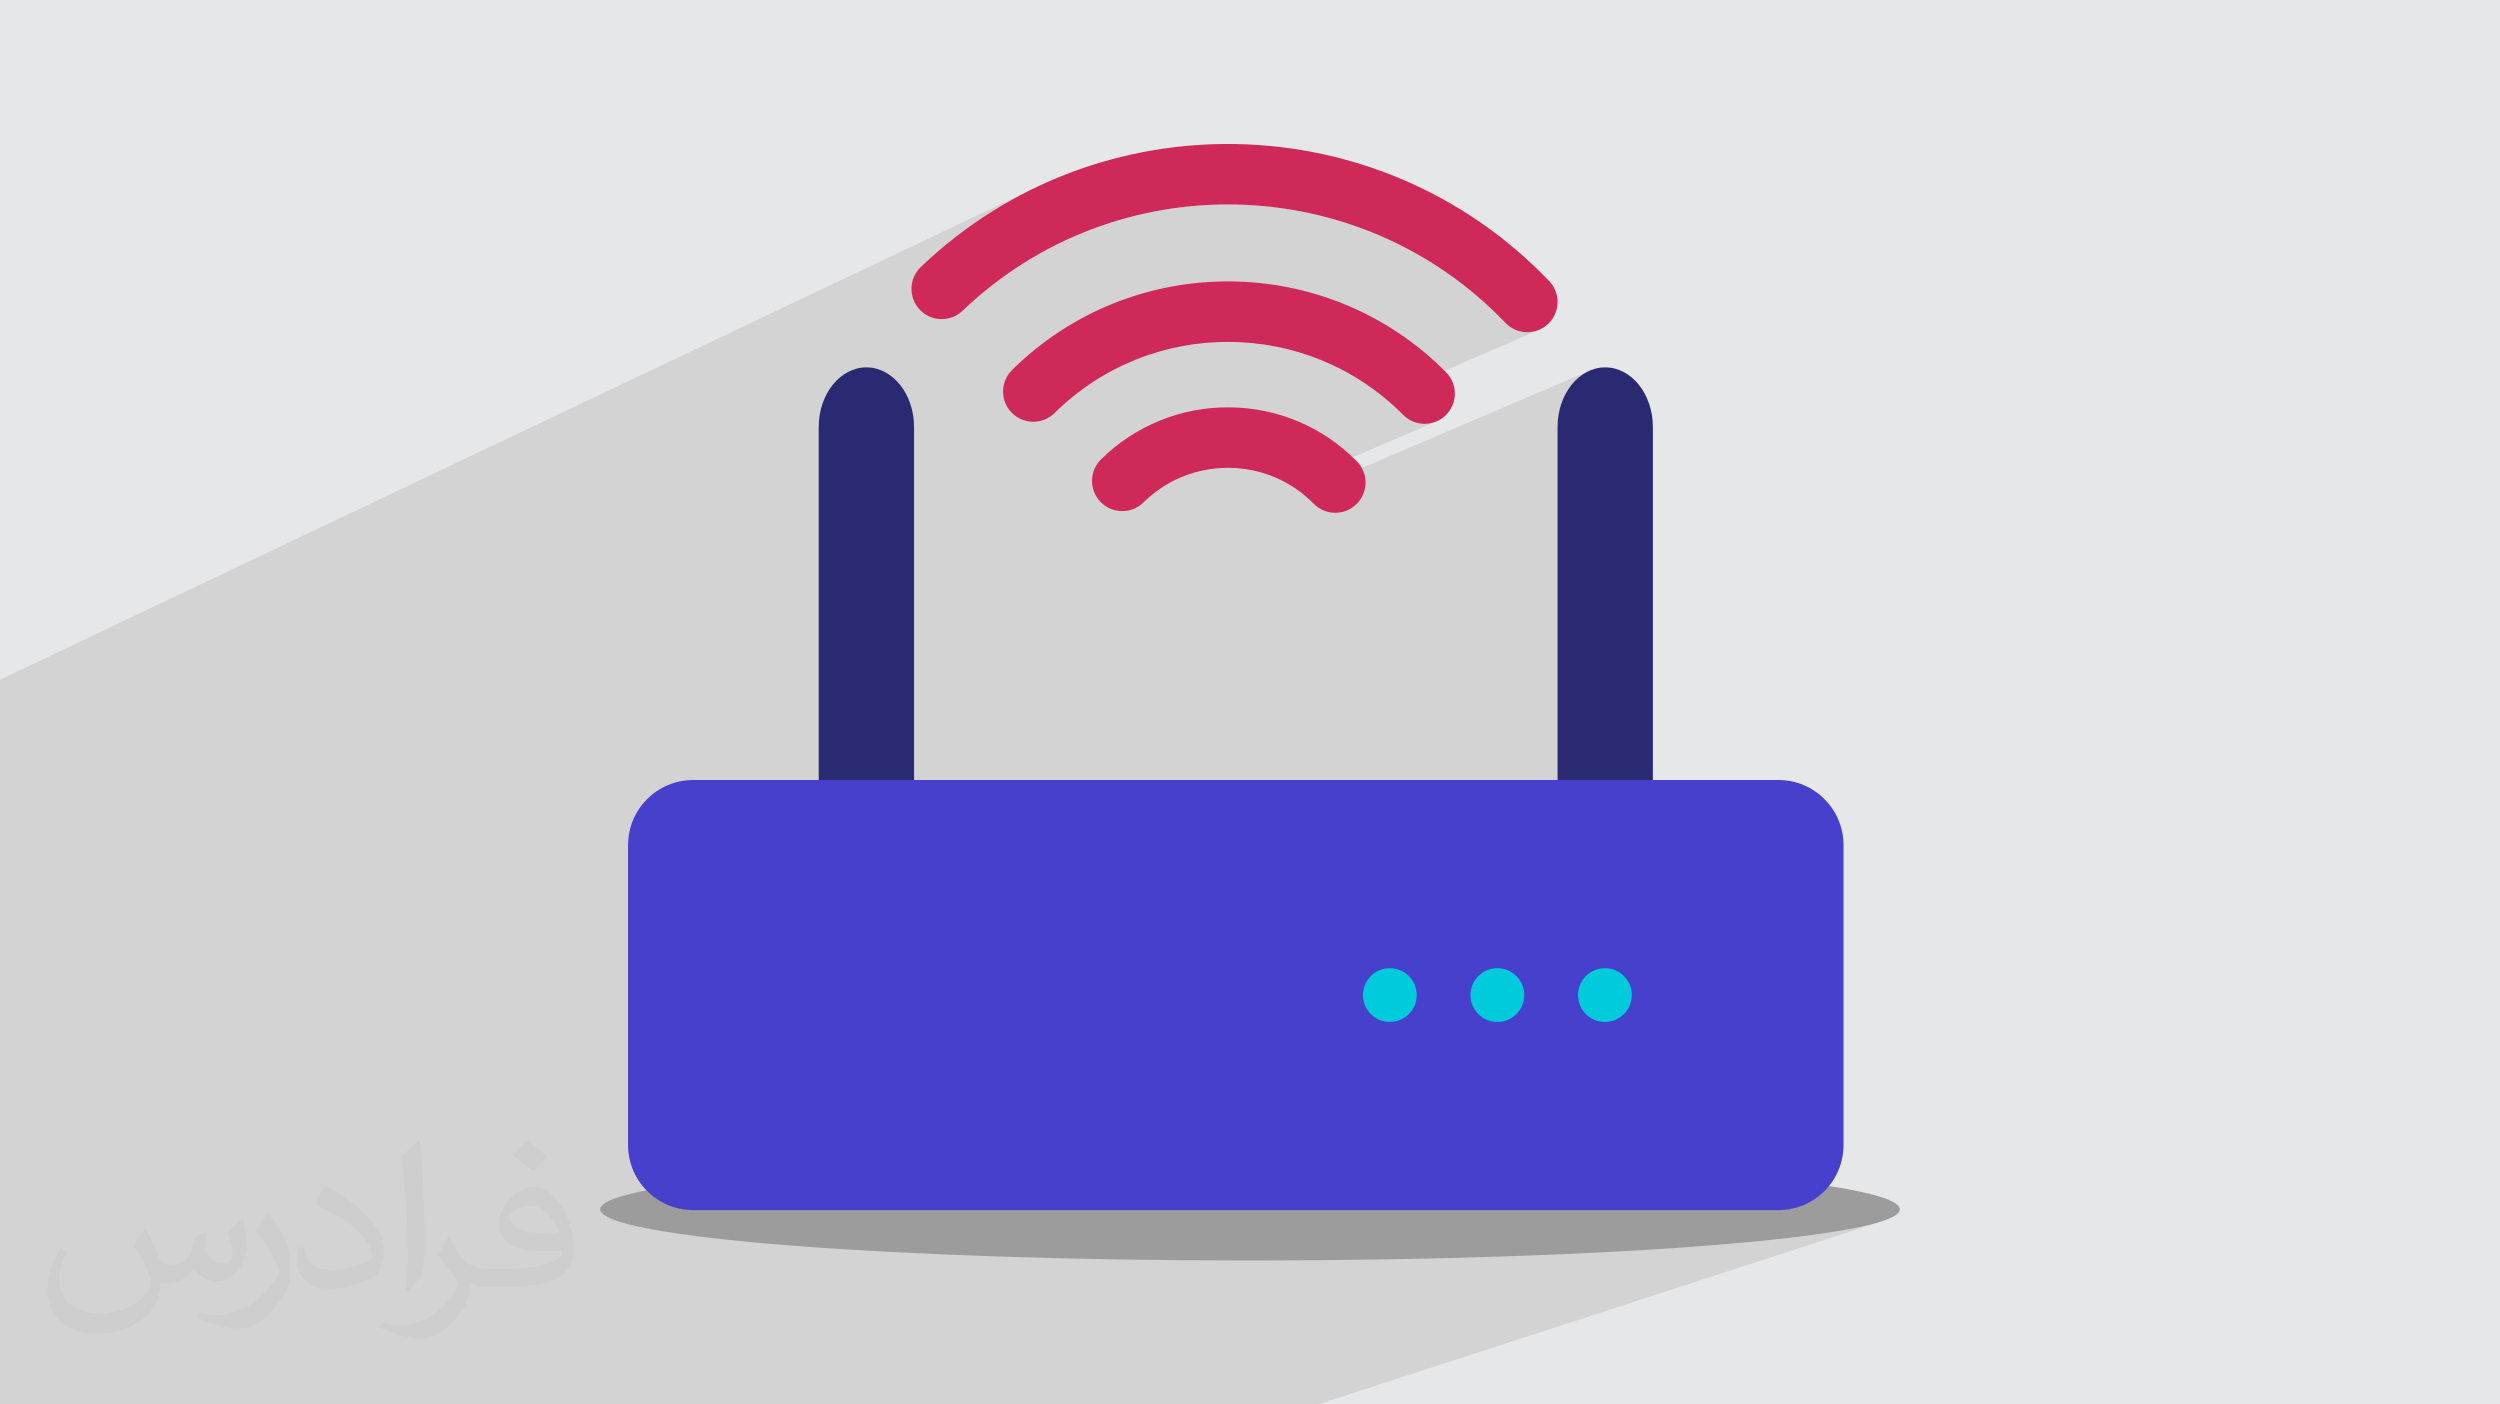
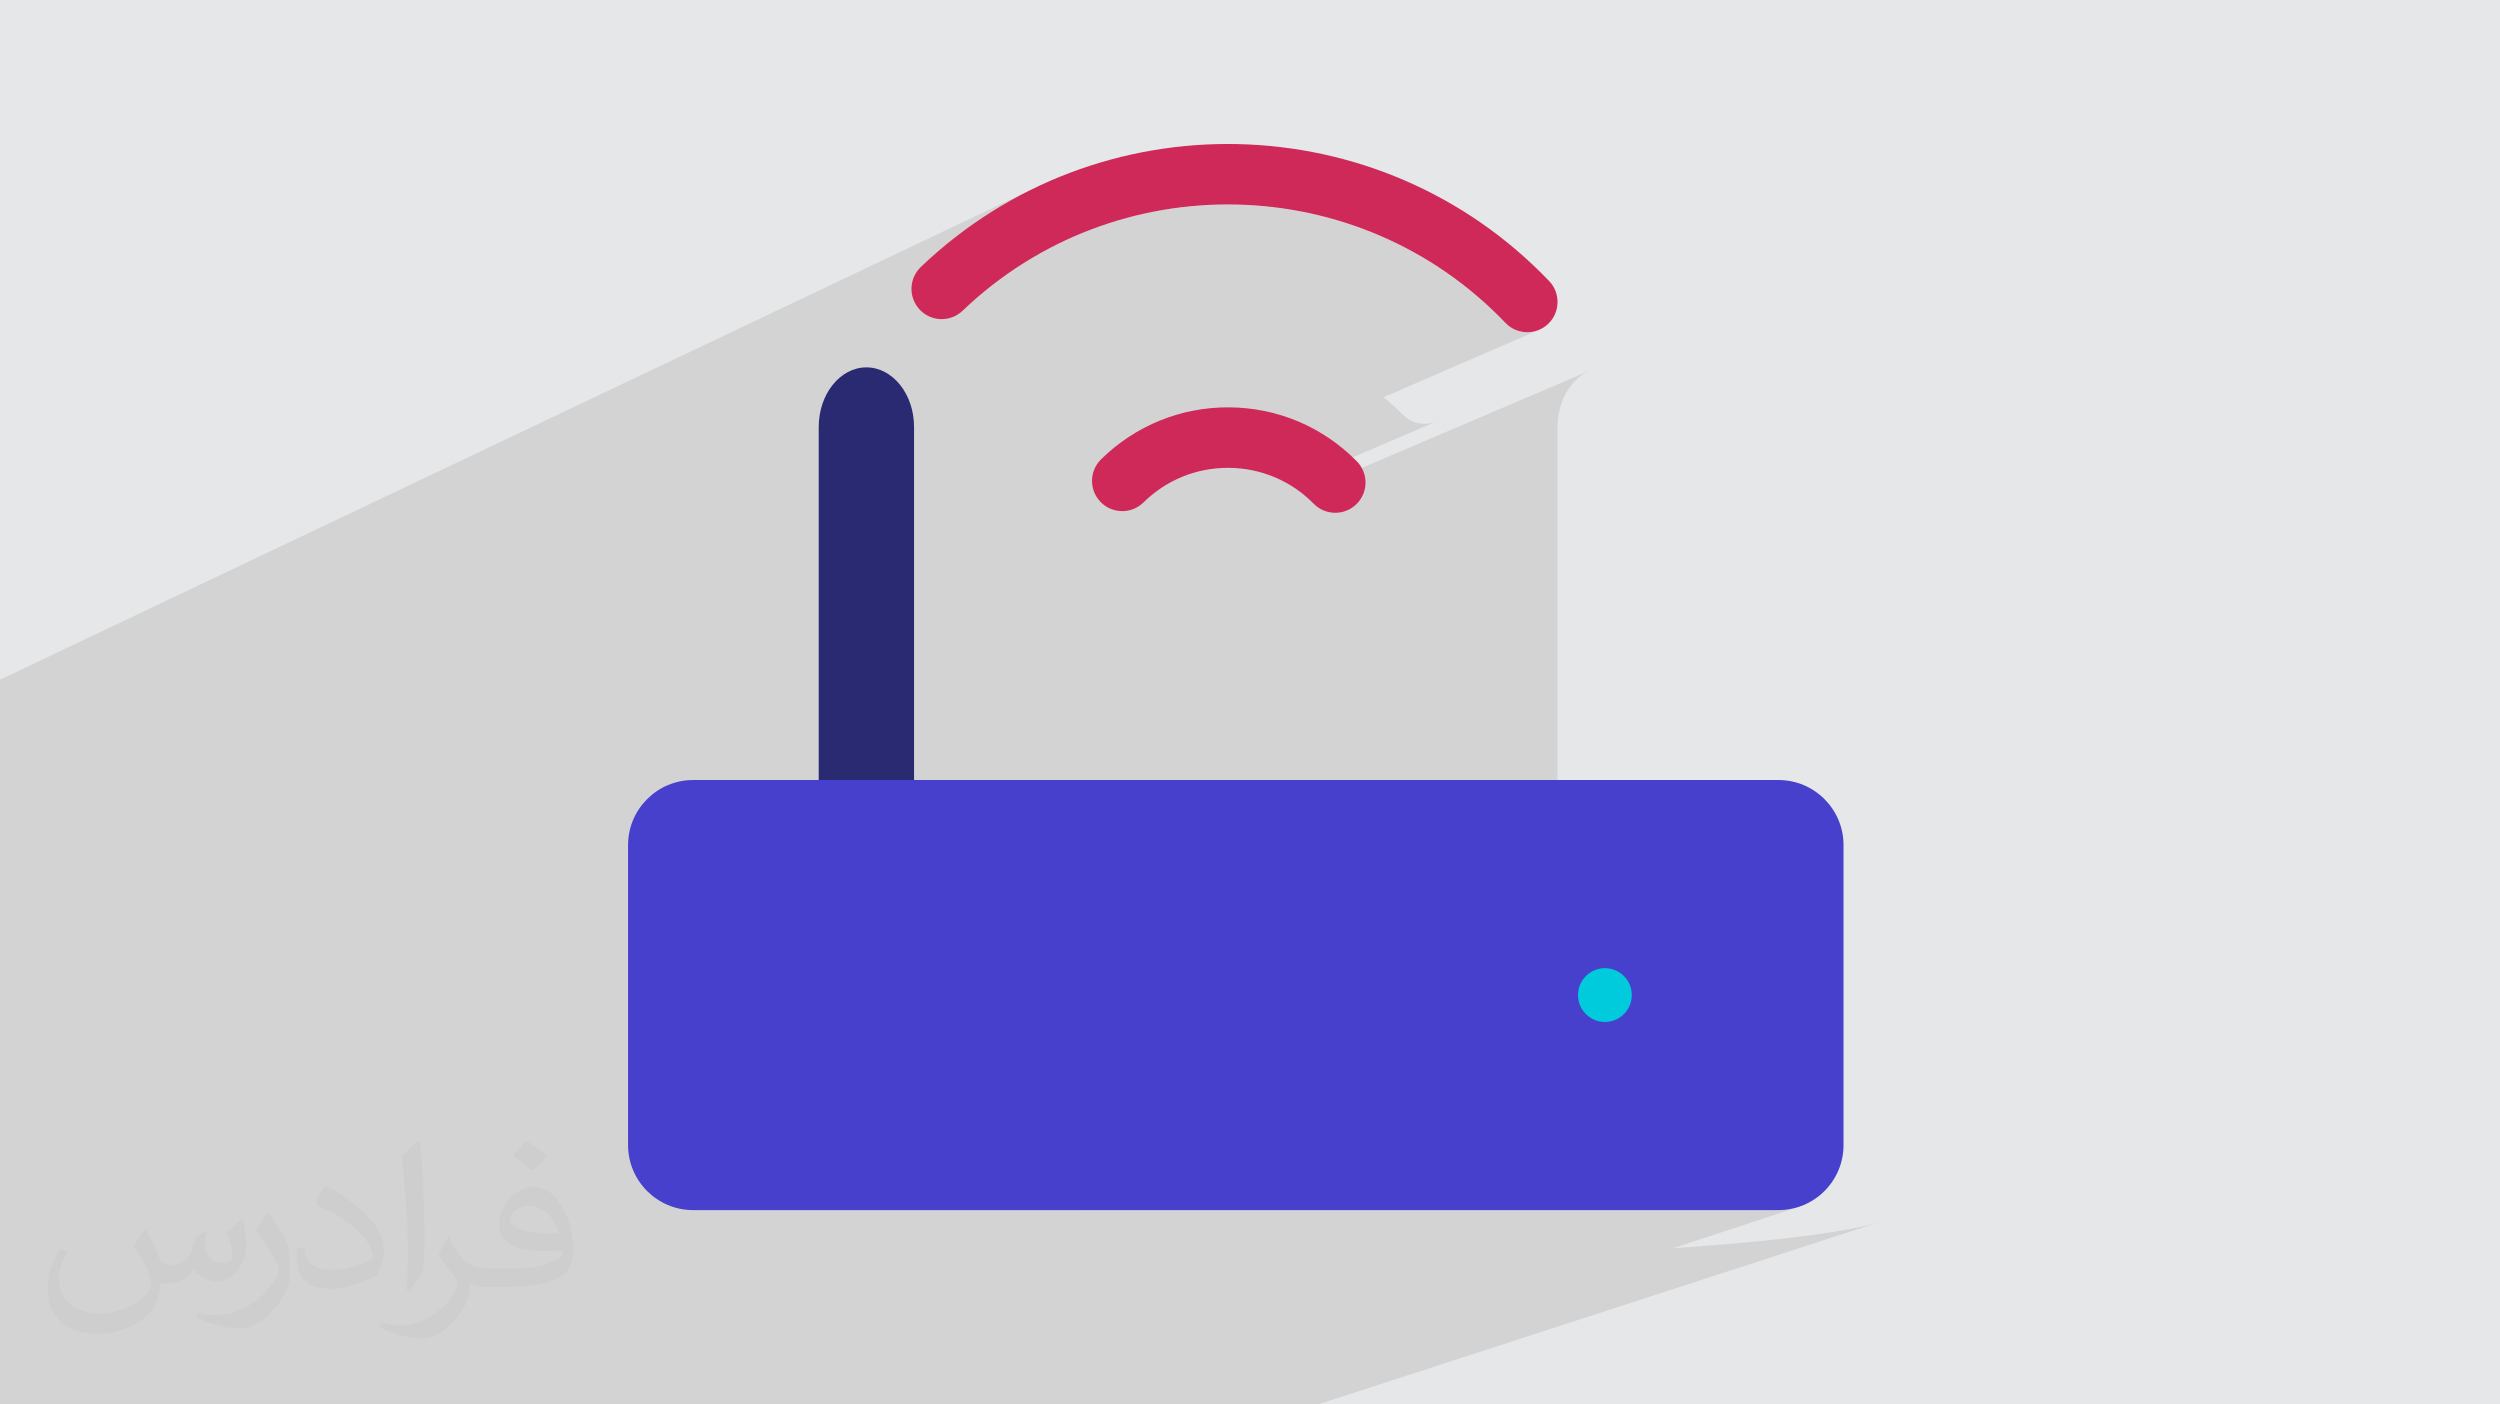
<svg xmlns="http://www.w3.org/2000/svg" xml:space="preserve" width="94.192mm" height="52.917mm" version="1.1" style="shape-rendering:geometricPrecision; text-rendering:geometricPrecision; image-rendering:optimizeQuality; fill-rule:evenodd; clip-rule:evenodd" viewBox="0 0 9404.92 5283.66">
  <defs>
    <style type="text/css">
   
    .fil6 {fill:#00CBDC;fill-rule:nonzero}
    .fil4 {fill:#292A72;fill-rule:nonzero}
    .fil5 {fill:#4640CC;fill-rule:nonzero}
    .fil3 {fill:#9C9C9C;fill-rule:nonzero}
    .fil7 {fill:#CF2959;fill-rule:nonzero}
    .fil2 {fill:#373435;fill-opacity:0.031}
    .fil1 {fill:#2B2A29;fill-opacity:0.102}
    .fil0 {fill:#E6E7E8}
   
  </style>
  </defs>
  <g id="Layer_x0020_1">
    <polygon class="fil0" points="-0,0 9404.92,0 9404.92,5283.66 -0,5283.66 " />
    <polygon class="fil1" points="-0,3743.52 -0,3726.62 -0,3693.36 -0,3684.3 -0,3553.11 -0,3510.94 -0,3339.27 -0,3275.94 -0,3267.86 -0,3126.04 -0,3057.65 -0,3020.24 -0,2879.62 -0,2858.55 -0,2782.62 -0,2778.38 -0,2640.45 -0,2556.96 3874.92,715.67 3802.02,754.15 3730.69,796.49 3661.07,842.69 3593.3,892.76 3527.55,946.69 3463.96,1004.48 3455.96,1012.95 3448.98,1022 3443.04,1031.57 3438.13,1041.56 3434.26,1051.91 3431.42,1062.51 3429.62,1073.3 3428.86,1084.19 3429.14,1095.11 3430.46,1105.97 3432.82,1116.69 3436.24,1127.19 3440.69,1137.4 3446.2,1147.21 3452.76,1156.58 3457.46,1162.01 3976.27,919.47 4040.46,889.55 4105.74,862.95 4171.98,839.68 4239.06,819.73 4306.83,803.08 4375.19,789.76 4443.97,779.75 4513.08,773.04 4582.37,769.63 4651.72,769.53 4720.99,772.74 4790.07,779.23 4858.8,789.02 4927.08,802.1 4994.77,818.46 5061.74,838.11 5127.86,861.05 5192.99,887.26 5257.02,916.74 5319.82,949.5 5381.24,985.53 5441.17,1024.83 5499.47,1067.38 5556.03,1113.2 5610.7,1162.29 5663.35,1214.62 5672.07,1222.83 5681.42,1229.96 5691.3,1236 5701.63,1240.94 5712.31,1244.8 5723.27,1247.55 5734.4,1249.21 5745.63,1249.76 5756.22,1249.27 5766.74,1247.79 5777.11,1245.33 5787.28,1241.89 5205.29,1494.32 5208.49,1496.82 5244.12,1527.72 5278.48,1560.73 5287.15,1568.63 5296.4,1575.48 5306.15,1581.28 5316.3,1586.03 5326.8,1589.71 5337.53,1592.36 5348.42,1593.94 5359.4,1594.47 5370.23,1593.95 5380.98,1592.41 5391.59,1589.83 5401.95,1586.24 4849.85,1822.84 4854.95,1825.79 4873.55,1837.79 4891.61,1850.74 4898.5,1856.21 5985.46,1392.13 5968.99,1399.68 5953.32,1409.13 5938.54,1420.37 5924.73,1433.28 5911.99,1447.76 5900.41,1463.68 5890.07,1480.94 5881.08,1499.42 5873.52,1519.01 5867.48,1539.59 5863.05,1561.06 5860.33,1583.28 5859.4,1606.17 5859.4,3350.37 5860.86,3368.44 5865.04,3385.26 5871.65,3400.5 5880.41,3413.77 5891.03,3424.72 5903.21,3432.98 5916.67,3438.2 5931.13,3440.02 6146.3,3440.02 6160.76,3438.2 5329.66,3742.67 5329.73,3743.39 5329.36,3747.01 5593.72,3650.19 5612.71,3644.3 5633.1,3642.25 5653.48,3644.3 5672.46,3650.19 5689.64,3659.52 5704.6,3671.88 5716.94,3686.85 5726.27,3704.03 5732.16,3723.01 5734.22,3743.39 5733.97,3745.85 5998.24,3650.19 6017.23,3644.3 6037.62,3642.25 6058,3644.3 6076.98,3650.19 6094.16,3659.52 6109.13,3671.88 6121.49,3686.85 6130.82,3704.03 6136.71,3723.01 6138.77,3743.39 6136.71,3763.77 6130.82,3782.75 6121.49,3799.94 6109.13,3814.9 6094.16,3827.26 6076.98,3836.58 4065.18,4552.4 6690.36,4552.4 6715.4,4551.13 6739.73,4547.43 6763.2,4541.38 6295.15,4695.44 6346.12,4691.97 6431.02,4685.59 6511.97,4678.91 6588.8,4671.92 6661.38,4664.65 6729.53,4657.1 6793.12,4649.29 6851.98,4641.22 6905.96,4632.93 6954.91,4624.4 6998.68,4615.65 7037.12,4606.71 7070.06,4597.57 4957.52,5283.66 4508.08,5283.66 4471.15,5283.66 3124.99,5283.66 2009.97,5283.66 1834.48,5283.66 1652.58,5283.66 1500.61,5283.66 1485.46,5283.66 1479.73,5283.66 1295.21,5283.66 1148.73,5283.66 1133.35,5283.66 1125.03,5283.66 1123.24,5283.66 1115.1,5283.66 930.88,5283.66 796.86,5283.66 781.28,5283.66 663.15,5283.66 643.53,5283.66 308.24,5283.66 258.4,5283.66 -0,5283.66 -0,5212.58 -0,4783.94 -0,4780.28 -0,4703.07 -0,4596.09 -0,4169.93 -0,4080.77 -0,4063.41 -0,4055.09 -0,4020 -0,3996.78 -0,3947.62 -0,3901.28 -0,3892.85 -0,3834.98 -0,3763.36 -0,3762.69 -0,3761.99 -0,3752.03 " />
    <path class="fil2" d="M548.54 4627.69c17.95,27.21 29.6,53.36 40.96,82.43 8.45,16.91 12.93,48.09 52.57,48.09 11.61,0 28.28,-3.42 43.06,-11.61 16.63,-8.73 29.32,-21.94 35.94,-42l15.85 -53.36 38.57 -19.02 2.64 2.64c-5.27,20.09 -6.59,39.36 -6.59,54.43 0,44.63 38.57,61.56 69.22,61.56 17.95,0 34.09,-8.73 34.09,-25.11 0,-21.13 -8.98,-57.06 -20.62,-89.29 17.95,-17.95 35.94,-35.94 56.53,-50.47l3.17 1.6c8.98,38.04 14,75.56 14,100.66 0,24.57 -10.83,51.79 -19.81,69.49 -18.49,34.87 -51.25,62.62 -90.87,62.62 -30.1,0 -63.65,-15.07 -86.66,-43.06l-1.32 0c-21.66,26.96 -55.22,51.25 -108.86,51.25l-16.63 0c-2.64,35.41 -10.29,60.49 -21.94,82.95 -31.95,62.34 -126.81,106.47 -216.1,106.47 -124.17,0 -186.51,-71.59 -186.51,-166.96 0,-58.91 19.27,-113.6 48.88,-152.42l24.29 10.04c-18.49,35.41 -30.91,68.68 -30.91,101.45 0,89.29 72.66,131.83 156.4,131.83 77.68,0 173.83,-49.41 191.28,-106.72 -6.59,-62.62 -30.1,-91.93 -66.04,-148.99 10.83,-19.02 24.83,-38.04 42.28,-58.38l3.17 0 0 0 0 0 -0.02 -0.09zm1432.13 -336.04c26.15,16.39 51.79,35.66 76.87,57.85 -14,19.81 -31.45,37.79 -53.11,53.64 -25.11,-20.34 -50.19,-37.79 -75.84,-56.27 17.42,-19.55 34.62,-38.29 52.04,-55.22l0 0 0 0 0 0 0 0 0 0 0.03 0zm13.47 244.11c-42.28,0 -76.87,27.75 -76.87,48.34 0,44.13 84.53,57.85 185.72,57.31 -12.68,-51.79 -57.06,-105.68 -108.86,-105.68l0.01 0.03zm-94.86 236.19c54.96,0 103.04,-1.6 139.74,-10.83 40.96,-10.29 75.56,-30.91 75.56,-45.17 0,-3.7 0,-8.19 -1.32,-11.89 -22.98,2.11 -49.41,2.11 -72.38,2.11 -74.49,0 -131.55,-16.91 -154.02,-58.66 -5.55,-11.61 -9.51,-24.57 -9.51,-39.36 0,-40.43 17.42,-79.79 48.09,-107 25.61,-22.45 53.89,-36.44 82.67,-36.44 52.04,0 93.51,41.75 122.57,107.54 15.85,35.94 26.68,77.4 26.68,129.72 0,34.87 -9.51,64.19 -31.17,85.85 -40.43,39.11 -114.92,53.89 -229.04,53.89l-51.79 0 0 0 -13.47 0c-28.28,0 -48.62,-5.02 -64.72,-17.42l-2.64 0c0.79,6.59 1.32,12.93 1.32,19.02 0,25.61 -8.45,58.38 -25.61,84.53 -50.72,75.3 -105.68,108.04 -153.24,108.04 -48.09,0 -107,-18.49 -160.11,-42.54l9.51 -18.49c17.17,7.13 40.96,11.89 73.7,11.89 85.85,0 198.66,-82.43 212.66,-163 -3.17,-6.59 -8.98,-15.32 -17.17,-24.57 -25.11,-29.85 -40.96,-54.68 -55.75,-80.83 12.68,-25.11 24.29,-45.17 35.13,-63.4l4.49 -0.53c36.72,74.77 69.99,117.55 144.23,117.55l11.61 0 0 0 53.89 0 0 0 0 0 0 0 0 0 0 0 0.09 0.01zm-371.98 79c6.34,-34.34 6.87,-72.91 6.87,-108.86l0 -53.36c0,-99.6 -12.68,-244.36 -22.98,-338.68 17.95,-19.27 43.06,-42 62.87,-57.31l5.81 1.6c13.47,118.62 16.63,256 16.63,383.06 0,33.3 -1.32,65.79 -4.49,89.55 -1.85,30.1 -19.27,52.83 -56.53,87.7l-8.19 -3.7zm-382.8 -157.19c1.85,46.77 24.83,83.49 105.15,83.49 49.93,0 92.19,-12.93 138.96,-35.13 8.45,-3.7 12.93,-8.73 12.93,-12.93 0,-29.32 -22.45,-68.15 -60.23,-103.55 -36.72,-33.3 -85.34,-62.62 -130.76,-82.18 -15.6,-6.59 -20.62,-13.47 -20.62,-20.09 0,-13.47 17.95,-41.75 32.77,-62.09l5.02 -0.53c52.04,27.21 110.17,67.64 153.24,112.53 39.11,41.47 63.4,83.49 63.4,129.19 0,33.81 -10.29,65.51 -26.96,95.11 -57.06,28.79 -117.83,50.72 -178.06,50.72 -73.17,0 -123.1,-34.34 -123.1,-114.92 0,-8.73 0,-22.19 3.17,-39.64l25.11 0 0 0 0 0 0 0 0 0 0 0 -0.02 0zm-132.37 -132.9l45.45 73.45c16.63,27.21 32.23,56.81 32.23,103.55l0 59.7c0,48.34 -30.91,100.13 -80.83,151.38 -39.11,34.62 -73.7,49.41 -105.68,49.41 -47.55,0 -101.98,-14.79 -164.85,-41.75l7.13 -18.49c19.81,5.27 42.79,9.77 71.06,9.77 90.36,-0.53 182.8,-66.57 225.08,-147.15 5.02,-9.26 6.87,-17.95 6.87,-24.04 0,-9.26 -5.02,-19.55 -8.98,-28.79 -22.98,-43.31 -48.62,-82.95 -76.87,-119.68 14.79,-23.25 29.6,-45.7 45.7,-67.9l3.7 0.53 0 0 0 0 0 0 0 0 0 0 -0.02 0.01z" />
    <g id="_2093694222208">
-       <path class="fil3" d="M4702.44 4741.97c-1350.09,0 -2444.55,-86.18 -2444.55,-192.52 0,-106.32 1094.46,-192.5 2444.55,-192.5 1350.12,0 2444.58,86.18 2444.58,192.5 0,106.34 -1094.46,192.52 -2444.58,192.52z" />
-       <path class="fil4" d="M6146.3 3440.02l-215.17 0c-39.61,0 -71.73,-40.13 -71.73,-89.65l0 -1744.2c0,-123.59 80.46,-224.13 179.32,-224.13 98.89,0 179.32,100.54 179.32,224.13l0 1744.2c0,49.53 -32.12,89.65 -71.73,89.65z" />
      <path class="fil4" d="M3366.89 3440.02l-215.17 0c-39.61,0 -71.73,-40.13 -71.73,-89.65l0 -1744.2c0,-123.59 80.46,-224.13 179.32,-224.13 98.89,0 179.32,100.54 179.32,224.13l0 1744.2c0,49.53 -32.1,89.65 -71.73,89.65z" />
      <path class="fil5" d="M6690.36 4552.4l-4082.67 0c-135.27,0 -244.96,-109.66 -244.96,-244.93l0 -1128.09c0,-135.27 109.69,-244.96 244.96,-244.96l4082.67 0c135.27,0 244.93,109.69 244.93,244.96l0 1128.09c0.03,135.27 -109.64,244.93 -244.93,244.93z" />
      <path class="fil6" d="M6037.62 3642.25c55.85,0 101.15,45.3 101.15,101.15 0,55.85 -45.3,101.14 -101.15,101.14 -55.88,0 -101.15,-45.29 -101.15,-101.14 0,-55.85 45.27,-101.15 101.15,-101.15z" />
-       <path class="fil6" d="M5633.1 3642.25c55.85,0 101.12,45.3 101.12,101.15 0,55.85 -45.27,101.14 -101.12,101.14 -55.88,0 -101.15,-45.29 -101.15,-101.14 0,-55.85 45.27,-101.15 101.15,-101.15z" />
-       <path class="fil6" d="M5228.61 3642.25c55.85,0 101.12,45.3 101.12,101.15 0,55.85 -45.27,101.14 -101.12,101.14 -55.88,0 -101.15,-45.29 -101.15,-101.14 0,-55.85 45.27,-101.15 101.15,-101.15z" />
      <path class="fil7" d="M5023.33 1929.1c-29.42,0 -58.82,-11.32 -81.13,-33.97 -84.82,-86.18 -198.21,-134.2 -319.15,-135.13 -1.21,0 -2.46,0 -3.66,0 -119.61,0 -232.25,46.14 -317.59,130.12 -44.72,44.08 -116.8,43.56 -160.92,-1.24 -44.08,-44.78 -43.53,-116.86 1.27,-160.95 129.51,-127.5 302.36,-197.03 482.7,-195.5 181.77,1.42 352.08,73.53 479.54,203.07 44.11,44.78 43.53,116.83 -1.28,160.95 -22.13,21.76 -50.99,32.64 -79.79,32.64z" />
-       <path class="fil7" d="M5359.4 1594.47c-29.3,0 -58.64,-11.26 -80.92,-33.74 -359.54,-363.35 -947.68,-366.5 -1311.09,-6.93 -44.6,44.17 -116.68,43.85 -160.95,-0.84 -44.2,-44.67 -43.79,-116.74 0.87,-160.95 452.56,-447.82 1185.13,-443.99 1632.98,8.58 44.2,44.66 43.79,116.74 -0.87,160.95 -22.16,21.96 -51.1,32.93 -80.03,32.93z" />
      <path class="fil7" d="M5745.63 1249.76c-29.99,0 -59.92,-11.79 -82.29,-35.14 -550.44,-575.6 -1466.54,-596.08 -2042.08,-45.64 -45.44,43.45 -117.5,41.84 -160.89,-3.58 -43.42,-45.44 -41.84,-117.46 3.57,-160.92 666.29,-637.14 1726.7,-613.45 2363.89,52.84 43.45,45.44 41.87,117.47 -3.57,160.92 -22.05,21.06 -50.39,31.52 -78.64,31.52z" />
    </g>
  </g>
</svg>